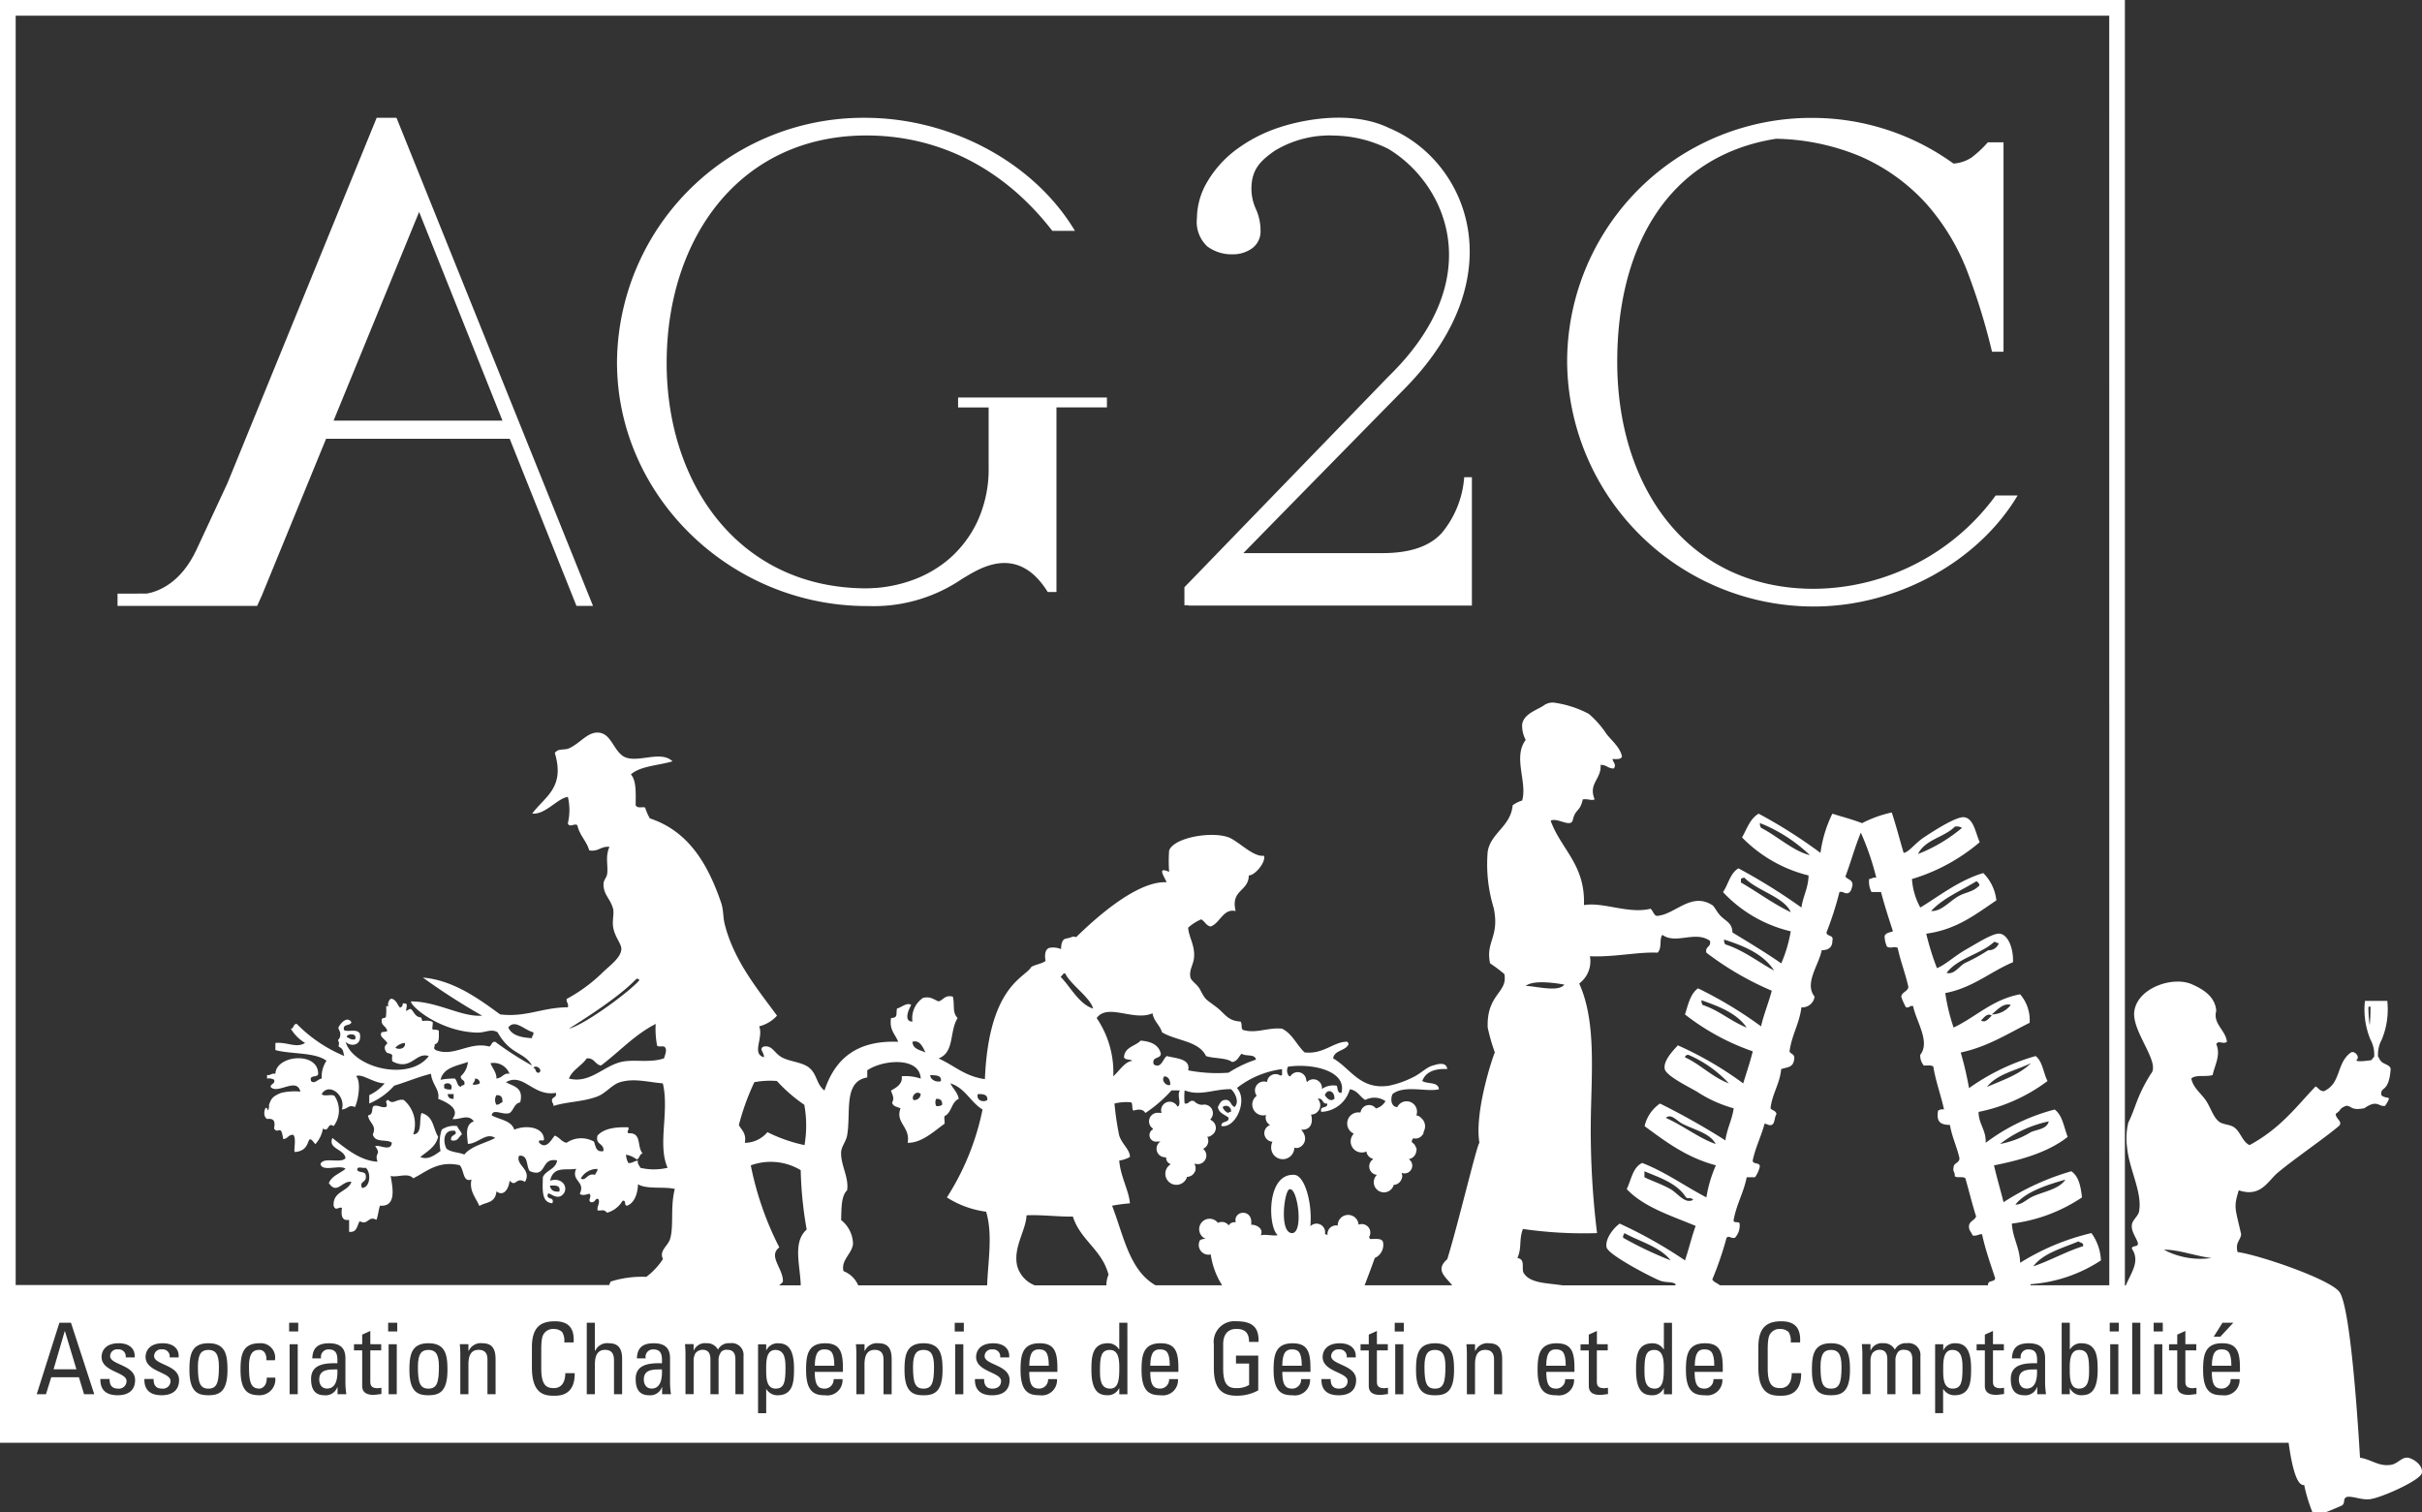
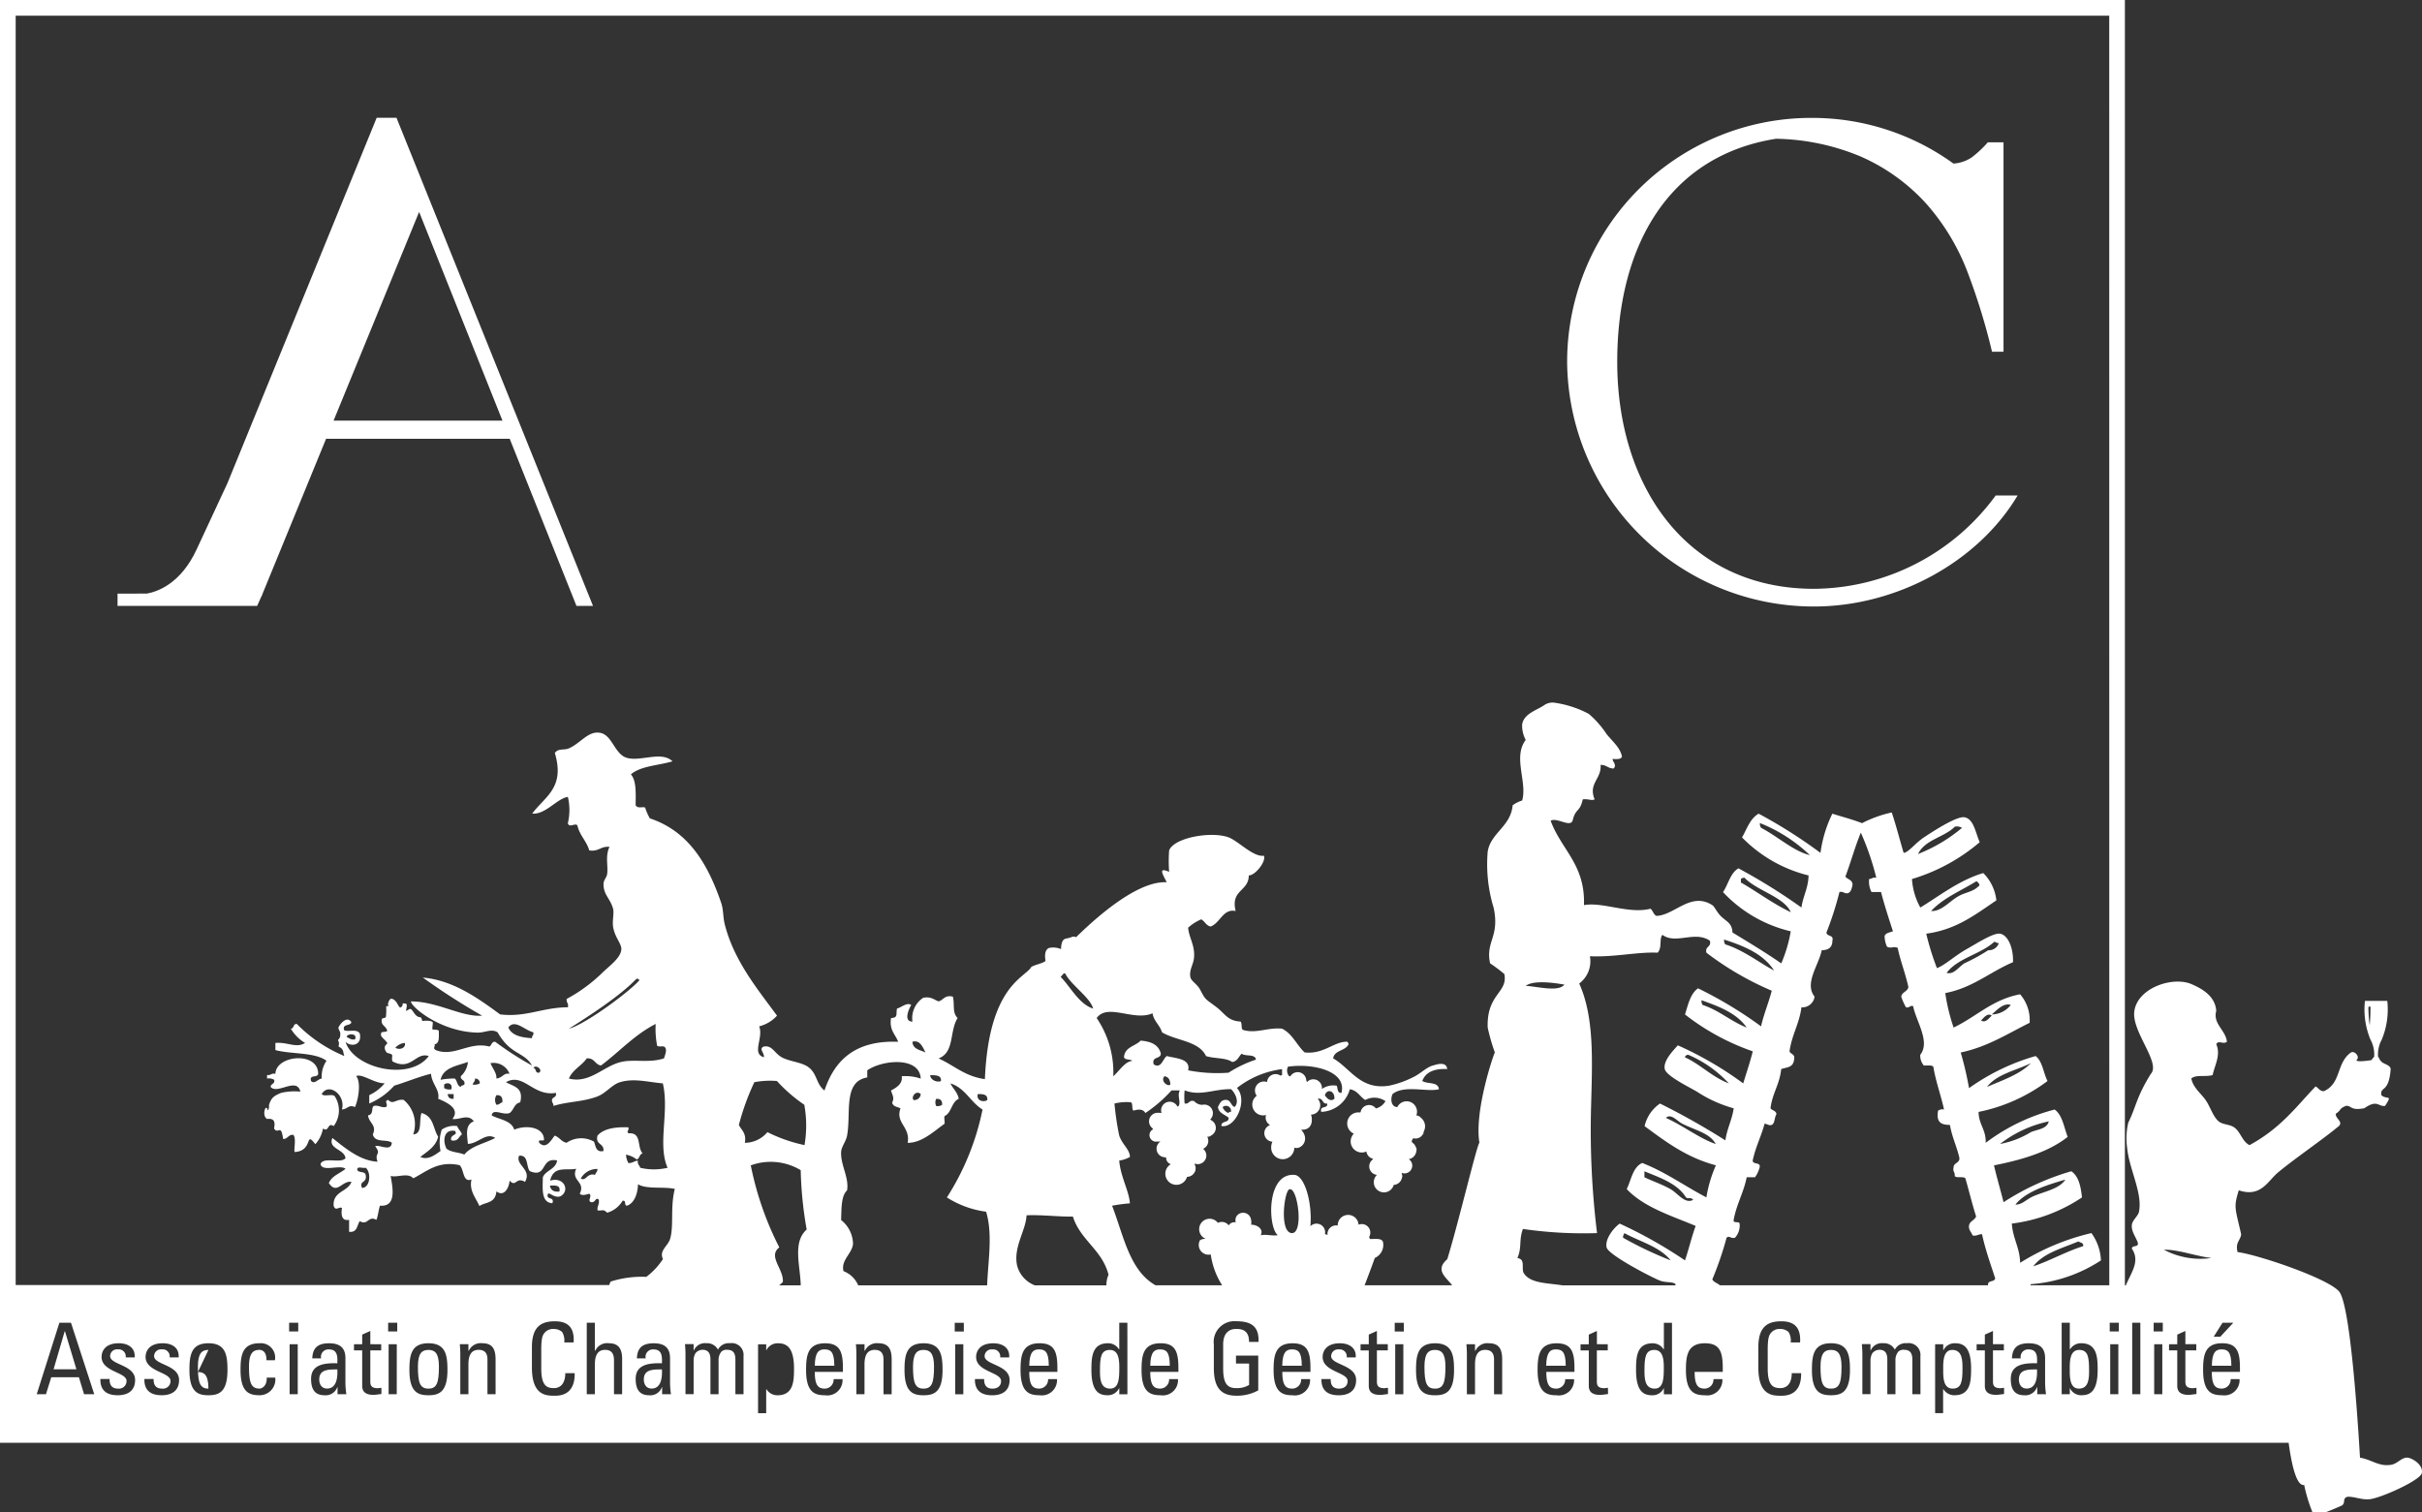
<svg xmlns="http://www.w3.org/2000/svg" id="Groupe_138" data-name="Groupe 138" width="258.206" height="161.259" viewBox="0 0 258.206 161.259">
  <rect x="0" y="0" width="258.206" height="161.259" fill="#333333" stroke="none" />
  <defs>
    <clipPath id="clip-path">
      <rect id="Rectangle_863" data-name="Rectangle 863" width="258.206" height="161.259" fill="none" />
    </clipPath>
  </defs>
  <g id="Groupe_138-2" data-name="Groupe 138" clip-path="url(#clip-path)">
    <path id="Tracé_1335" data-name="Tracé 1335" d="M197.3,171.334c-.548,0-1,.262-1.013,1.742h2.08c0-1.552-.432-1.742-1.067-1.742" transform="translate(-31.447 -27.449)" fill="#fff" />
    <path id="Tracé_1336" data-name="Tracé 1336" d="M7.99,169.019,6.8,173.085H9.236l-1.224-4.065Z" transform="translate(-1.089 -27.078)" fill="#fff" />
-     <path id="Tracé_1337" data-name="Tracé 1337" d="M216.158,171.334c-.548,0-1,.262-1.013,1.742h2.08c0-1.552-.432-1.742-1.067-1.742" transform="translate(-34.468 -27.449)" fill="#fff" />
    <path id="Tracé_1338" data-name="Tracé 1338" d="M281.8,171.333c-.547,0-1,.263-1.011,1.742h2.078c0-1.551-.432-1.742-1.067-1.742" transform="translate(-44.984 -27.449)" fill="#fff" />
    <path id="Tracé_1339" data-name="Tracé 1339" d="M104.45,171.334c-.55,0-1,.262-1.014,1.742h2.08c0-1.552-.433-1.742-1.067-1.742" transform="translate(-16.571 -27.449)" fill="#fff" />
    <path id="Tracé_1340" data-name="Tracé 1340" d="M163.793,171.334c-.549,0-1,.262-1.014,1.742h2.08c0-1.552-.433-1.742-1.067-1.742" transform="translate(-26.079 -27.449)" fill="#fff" />
    <path id="Tracé_1341" data-name="Tracé 1341" d="M131.677,171.334c-.55,0-1,.262-1.014,1.742h2.08c0-1.552-.433-1.742-1.067-1.742" transform="translate(-20.933 -27.449)" fill="#fff" />
    <path id="Tracé_1342" data-name="Tracé 1342" d="M147.037,171.334c-.549,0-1,.262-1.014,1.742h2.08c0-1.552-.433-1.742-1.067-1.742" transform="translate(-23.394 -27.449)" fill="#fff" />
    <path id="Tracé_1343" data-name="Tracé 1343" d="M256.288,174.939c0,.518.252.981.833.981.527,0,1.181-.327,1.1-2.047-.823.011-1.931-.064-1.931,1.067" transform="translate(-41.06 -27.856)" fill="#fff" />
    <path id="Tracé_1344" data-name="Tracé 1344" d="M232.23,171.4c-.668,0-1.121.316-1.121,1.774,0,1.73.223,2.354,1.121,2.354s1.118-.624,1.118-2.354c0-1.458-.453-1.774-1.118-1.774" transform="translate(-37.026 -27.459)" fill="#fff" />
    <path id="Tracé_1345" data-name="Tracé 1345" d="M263.749,171.4c-.959,0-1,1.141-1,1.848,0,.814-.094,2.28.971,2.28,1.088,0,1.088-1.162,1.088-1.963,0-1.424-.124-2.164-1.056-2.164" transform="translate(-42.094 -27.459)" fill="#fff" />
    <path id="Tracé_1346" data-name="Tracé 1346" d="M117.024,171.4c-.665,0-1.12.316-1.12,1.774,0,1.73.223,2.354,1.12,2.354s1.119-.624,1.119-2.354c0-1.458-.453-1.774-1.119-1.774" transform="translate(-18.569 -27.459)" fill="#fff" />
-     <path id="Tracé_1347" data-name="Tracé 1347" d="M26.245,171.4c-.667,0-1.121.316-1.121,1.774,0,1.73.223,2.354,1.121,2.354s1.119-.624,1.119-2.354c0-1.458-.453-1.774-1.119-1.774" transform="translate(-4.025 -27.459)" fill="#fff" />
+     <path id="Tracé_1347" data-name="Tracé 1347" d="M26.245,171.4c-.667,0-1.121.316-1.121,1.774,0,1.73.223,2.354,1.121,2.354c0-1.458-.453-1.774-1.119-1.774" transform="translate(-4.025 -27.459)" fill="#fff" />
    <path id="Tracé_1348" data-name="Tracé 1348" d="M209.816,171.4c-.93,0-1.056.74-1.056,2.166,0,.8,0,1.962,1.088,1.962.973,0,.973-1.2.973-2.278,0-.707-.045-1.849-1-1.849" transform="translate(-33.445 -27.459)" fill="#fff" />
    <path id="Tracé_1349" data-name="Tracé 1349" d="M181.949,171.4c-.667,0-1.12.316-1.12,1.774,0,1.73.224,2.354,1.12,2.354s1.118-.624,1.118-2.354c0-1.458-.453-1.774-1.118-1.774" transform="translate(-28.97 -27.459)" fill="#fff" />
    <path id="Tracé_1350" data-name="Tracé 1350" d="M54.174,171.4c-.665,0-1.12.316-1.12,1.774,0,1.73.224,2.354,1.12,2.354s1.119-.624,1.119-2.354c0-1.458-.452-1.774-1.119-1.774" transform="translate(-8.5 -27.459)" fill="#fff" />
    <path id="Tracé_1351" data-name="Tracé 1351" d="M40.523,174.939c0,.518.254.981.834.981.528,0,1.182-.327,1.1-2.047-.825.011-1.932-.064-1.932,1.067" transform="translate(-6.492 -27.856)" fill="#fff" />
-     <path id="Tracé_1352" data-name="Tracé 1352" d="M98.236,171.4c-1.067,0-.972,1.478-.972,2.29,0,.709.043,1.837,1,1.837.93,0,1.057-.728,1.057-2.152,0-.8,0-1.975-1.088-1.975" transform="translate(-15.582 -27.459)" fill="#fff" />
    <path id="Tracé_1353" data-name="Tracé 1353" d="M140.693,171.4c-.93,0-1.056.74-1.056,2.166,0,.8,0,1.962,1.088,1.962.972,0,.972-1.2.972-2.278,0-.707-.042-1.849-1-1.849" transform="translate(-22.371 -27.459)" fill="#fff" />
    <path id="Tracé_1354" data-name="Tracé 1354" d="M81.727,174.939c0,.518.254.981.834.981.528,0,1.182-.327,1.1-2.047-.825.011-1.932-.064-1.932,1.067" transform="translate(-13.093 -27.856)" fill="#fff" />
    <path id="Tracé_1355" data-name="Tracé 1355" d="M247.654,171.4c-1.065,0-.972,1.478-.972,2.29,0,.709.044,1.837,1,1.837.931,0,1.057-.728,1.057-2.152,0-.8,0-1.975-1.088-1.975" transform="translate(-39.52 -27.459)" fill="#fff" />
    <path id="Tracé_1356" data-name="Tracé 1356" d="M256.667,155.432c-.658-.049-1.041.651-1.774.762-1.308.2-1.988-.537-3.295-.762-.059-.868-.864-15.548-2.152-17.612-.862-1.383-8.766-4.053-10.9-4.311-.266-1.025.291-1.219.383-1.888-.638-2.833-.828-2.853-.256-4.7,2.364.794,3.081-.985,4.181-1.9,1.764-1.472,4.974-3.663,6.537-4.991.363-.49-.4-.721-.38-1.267.654-.443.3-.512,1.067-.839.637-.086.44.547,1.986.243,1.394-.962,1.473-.147,2.2-.243.855-1.282.191-.622-.386-1.142-.155-1,.767-.166.98-2.689.1-.6-.963-.615-1.057-1.029-.027.185-.1-.194-.281-.384a3.372,3.372,0,0,1,.4-1.84,8.375,8.375,0,0,0,.585-4.118h-2.382a8.375,8.375,0,0,0,.584,4.118,3.382,3.382,0,0,1,.4,1.848,1.478,1.478,0,0,0-.283.35c-.65.11-1.873.232-1.546-.07.3-.283-.249-.98-.66-.734-1.57,1.131-1,3.284-2.872,4.119-.461,0-.569-.36-.884-.506-1.952,2.017-3.662,4.428-7.042,6.256-.781-.373-.946-1.417-1.648-1.9-.47-.325-1.231-.279-1.646-.633-.614-.528-.9-1.584-1.393-2.28-.556-.778-1.317-1.307-1.521-2.285.435-.448,1.622-.148,2.279-.377.191-1,.9-2.119.38-3.295.26-.462.742.075,1.141-.254-.152-1.268-1.517-1.9-1.141-3.293-.113-1.622-1.591-2.391-2.623-2.844-1.995-.871-5.779.38-6.113,2.9-.286,2.169,2.854,5.487,1.765,6.661-1.554,2.49-1.559,3.494-2.406,5.2a7.281,7.281,0,0,0-.126,2.66c.207,2.283,1.669,4.836,1.266,6.843-.092.459-.707.9-.76,1.4-.076.686.415,1.269.635,1.9.12.544-.626.225-.635.637.908,1.343-.062,2.525-.642,3.918h-.1V0H0V153.843H243.987c.36,2.631.884,4.626,1.659,4.5a16.689,16.689,0,0,0,.884,2.913h1.395c.658-.244,1.223-.5,1.774-.739.378-.349.008-.681.506-.907.678-.086,1.5.336,2.407.252,1.166-.107,5.416-2.007,5.575-2.786.178-.9-1.036-1.607-1.522-1.647m-4.035-46.1a13.879,13.879,0,0,1-.137-1.972l.218-.034a18.584,18.584,0,0,1-.081,2.005M8.961,148.666l-.55-1.815H5.466L4.9,148.666H3.914l2.418-7.623H7.567l2.482,7.623Zm3.578.107c-1.151,0-1.869-.506-1.837-1.732h.981c0,.307.013,1.024.888,1.024a.807.807,0,0,0,.919-.815c0-.949-2.661-.969-2.661-2.564,0-.558.338-1.457,1.838-1.457.949,0,1.764.453,1.689,1.509H13.4a.749.749,0,0,0-.834-.853.728.728,0,0,0-.825.716c0,.942,2.661.92,2.661,2.544,0,1.174-.8,1.628-1.859,1.628m4.687,0c-1.151,0-1.869-.506-1.837-1.732h.981c0,.307.012,1.024.888,1.024a.806.806,0,0,0,.918-.815c0-.949-2.66-.969-2.66-2.564,0-.558.337-1.457,1.837-1.457.951,0,1.764.453,1.689,1.509h-.96a.747.747,0,0,0-.832-.853.729.729,0,0,0-.826.716c0,.942,2.662.92,2.662,2.544,0,1.174-.8,1.628-1.86,1.628m4.994,0c-1.13,0-2.029-.338-2.029-2.692,0-1.563.18-2.851,2.029-2.851s2.026,1.288,2.026,2.851c0,2.355-.9,2.692-2.026,2.692m5.447,0c-1.13,0-2.028-.339-2.028-2.693,0-1.563.18-2.85,2.028-2.85a1.525,1.525,0,0,1,1.635,1.816h-.9c.022-.875-.412-1.109-.739-1.109-.666,0-1.121.316-1.121,1.774,0,1.73.224,2.354,1.121,2.354.2,0,.8-.21.769-1.17h.909a1.678,1.678,0,0,1-1.678,1.879m4.074-.107h-.866v-5.334h.866Zm.053-6.693h-.971v-.93h.971Zm4.191,6.693V147.9h-.022a1.306,1.306,0,0,1-1.342.877c-1.13,0-1.456-.727-1.456-1.753,0-1.614,1.585-1.689,2.8-1.658.022-.707.032-1.477-.9-1.477a.788.788,0,0,0-.833.951h-.939c.041-1.194.674-1.606,1.8-1.606,1.373,0,1.732.707,1.732,1.606V147.4a8.486,8.486,0,0,0,.1,1.267Zm4.676-.021c-.285.021-.569.086-.855.086-.823,0-1.193-.338-1.193-.951v-3.791h-.876v-.656h.876V142.31l.866-.391v1.413H40.64v.656H39.479v3.262c0,.34,0,.773.792.773.064,0,.2-.022.391-.043Zm1.636.021h-.866v-5.334H42.3Zm.053-6.693h-.971v-.93h.971Zm3.326,6.8c-1.13,0-2.028-.338-2.028-2.692,0-1.563.18-2.851,2.028-2.851s2.027,1.288,2.027,2.851c0,2.355-.9,2.692-2.027,2.692m7.158-.106h-.866v-3.7c0-.569-.2-1.035-.941-1.035-.951,0-1.088.847-1.088,1.575v3.157h-.866v-4.222c0-.371-.02-.74-.054-1.111h.92v.689h.043a1.4,1.4,0,0,1,1.426-.794c1.14,0,1.425.689,1.425,1.743Zm6.281.159c-.951,0-2.408-.064-2.408-3.018v-2.156c0-2.155.95-2.765,2.448-2.765s2.093.78,2,2.257h-1a1.779,1.779,0,0,0-.222-1.108,1.275,1.275,0,0,0-.856-.328,1.189,1.189,0,0,0-1.151.591c-.032.085-.223.275-.223,1.584v2.037c0,1.87.612,2.093,1.363,2.093.295,0,1.193-.107,1.2-1.595h1c.044,2.407-1.657,2.407-2.152,2.407m7.21-.159h-.866v-3.61c0-.655-.212-1.121-.951-1.121-.866,0-1.088.7-1.088,1.595v3.137h-.864v-7.623h.864v2.978h.043a1.4,1.4,0,0,1,1.448-.794c.906,0,1.414.453,1.414,1.659Zm4.264,0V147.9h-.022a1.305,1.305,0,0,1-1.341.877c-1.13,0-1.457-.727-1.457-1.753,0-1.614,1.585-1.689,2.8-1.658.022-.707.032-1.477-.9-1.477a.787.787,0,0,0-.832.951H67.9c.042-1.194.674-1.606,1.8-1.606,1.373,0,1.733.707,1.733,1.606V147.4a8.377,8.377,0,0,0,.1,1.267Zm8.678,0H78.4v-3.7c0-.537-.146-1.035-.845-1.035a.783.783,0,0,0-.654.2,1.4,1.4,0,0,0-.295.941v3.589h-.867v-3.7c0-.537-.149-1.035-.844-1.035a1,1,0,0,0-.75.362,1.556,1.556,0,0,0-.2.78v3.589h-.866v-4.222c0-.371-.021-.74-.051-1.111h.917V144h.022a1.287,1.287,0,0,1,1.329-.773,1.3,1.3,0,0,1,1.246.689,1.28,1.28,0,0,1,1.268-.689,1.263,1.263,0,0,1,1.456,1.385Zm-.495-28.712a25.7,25.7,0,0,1,1.65-4.561,8.965,8.965,0,0,1,2.407-.127,16.47,16.47,0,0,0,2.917,2.534,12.3,12.3,0,0,1,.023,4.3,16.323,16.323,0,0,1-3.954-1.381,3.18,3.18,0,0,1-2.406,1.139c.183-1.026-.35-1.34-.637-1.9m4.115,28.818a1.358,1.358,0,0,1-1.173-.644h-.03v2.555h-.868v-7.348h.868v.633h.02a1.323,1.323,0,0,1,1.226-.74c.854,0,1.72.34,1.72,2.683,0,1.33-.041,2.861-1.763,2.861m.166-11.721a2.243,2.243,0,0,0,.409-.373c.095-1.371-1.632-2.725-.38-3.674a33.579,33.579,0,0,1-3.041-8.746,6.2,6.2,0,0,1,5.323.511A40.911,40.911,0,0,0,86,131.106c-1.522,1.351-.691,3.792-.634,5.946Zm6.812,9.228h-3c0,1.49.4,1.785,1.077,1.785a.958.958,0,0,0,.93-1.013h.949a1.623,1.623,0,0,1-1.858,1.721c-1.13,0-2.027-.338-2.027-2.693,0-1.561.178-2.85,2.027-2.85,1.522,0,1.9.833,1.9,2.6Zm.06-10.743c-.3-1.181.938-1.885,1.014-2.914a3.311,3.311,0,0,0-1.269-2.535c.049-1.218-.01-2.545.636-3.166.226-1.381-.683-2.654-.636-4.057.022-.605.513-1.128.636-1.773.448-2.408-.455-5.772,2.153-6.209v-.758c1.651-1.14,5.59-1.48,5.7.883a5.006,5.006,0,0,0-2.029-.252c.127.769-.5,1.182-1.14,1.52.12.435.4.788.125,1.269.061.45.552.463.889.635-.58,1.565,1.07,1.957.762,3.674,1.507.02,2.807-1.239,3.925-2.028.076-.264-.157-.83.128-.888.644-.41.648-1.464,1.394-1.773-.132-.715-.618-1.072-.887-1.646,1.576.491,2.138,2,3.422,2.786a27.494,27.494,0,0,1-3.8,9.374,10.319,10.319,0,0,0,4.182,1.522c.727,2.421.2,5.265.109,7.85H91.493a2.8,2.8,0,0,0-1.569-1.514m7.348-24.455c.771-.245,1.1.549,1.394,1.141-.566-.278-1.35-.341-1.394-1.141m.888,5.577a.689.689,0,0,1-.761.634c-.31-.322.275-1.105.761-.634m1.012-2.028c.557.034,1.209-.024,1.142.635-.343.184-1.142-.077-1.142-.635m1.268,3.169a.838.838,0,0,1-.637.126.9.9,0,0,1,0-.76c.454-.029.663.181.637.634m3.8-1.14c.56-.013,1.077.02,1.014.634-.406.278-1.2.066-1.014-.634m-9.183,32.007h-.867v-3.7c0-.569-.2-1.035-.939-1.035-.951,0-1.088.847-1.088,1.575v3.157H91.3v-4.222c0-.371-.02-.74-.053-1.111h.919v.689h.042a1.4,1.4,0,0,1,1.426-.794c1.14,0,1.426.689,1.426,1.743Zm3.4.106c-1.13,0-2.028-.338-2.028-2.692,0-1.563.18-2.851,2.028-2.851s2.026,1.288,2.026,2.851c0,2.355-.9,2.692-2.026,2.692m4.242-.106h-.866v-5.334h.866Zm.054-6.693h-.971v-.93h.971Zm3.019,6.8c-1.151,0-1.869-.506-1.837-1.732h.981c0,.307.013,1.024.887,1.024.517,0,.92-.263.92-.815,0-.949-2.661-.969-2.661-2.564,0-.558.338-1.457,1.837-1.457.951,0,1.765.453,1.69,1.509h-.962a.747.747,0,0,0-.832-.853.729.729,0,0,0-.826.716c0,.942,2.662.92,2.662,2.544,0,1.174-.8,1.628-1.859,1.628m3.665-19.189c1.586-.081,3.649.181,4.941.127.8,2.54,3.126,3.545,3.8,6.21a2.806,2.806,0,0,0-.228,1.131h-7.626a3.1,3.1,0,0,1-1.9-2.147c-.4-1.948.953-3.726,1.014-5.321m3.635-25.423c.186-.147.312-.49.5-.343.609,1.211,2.666,2.547,2.962,3.72-1.514-.471-2.461-2.393-3.462-3.378m11.316,8.442c-.425.286-.586,1.393-1.392.888-.255-.889.737-.531.758-1.141-.222-.957-1.056-1.308-2.154-1.393-.569.61-1.7.661-1.773,1.774.1.321.67.178.889.378-.8.087-1.368,1.058-2.031,1.648a10.282,10.282,0,0,0-1.772-6.205c1.168-1.627,3.969.379,5.954-.509.144.867.782,1.245,1.014,2.029,1.5.909,3.917.9,4.689,2.531.855.288,2.126.155,2.786.634.568-.064.689-.576,1.016-.887.393.324,1.444-.008,1.52.635a12.482,12.482,0,0,0-2.917,1.392,16.339,16.339,0,0,1-4.307-.251c.27-1.245-1.218-1.25-2.281-1.523m.382,3.043c-.3.261-1.081-.4-.633-.888.452.056.61.406.633.888M112.729,146.28h-3c0,1.49.4,1.785,1.076,1.785a.957.957,0,0,0,.93-1.013h.949a1.621,1.621,0,0,1-1.858,1.721c-1.13,0-2.027-.338-2.027-2.693,0-1.561.179-2.85,2.027-2.85,1.522,0,1.9.833,1.9,2.6Zm7.462,2.388h-.865v-.635H119.3a1.316,1.316,0,0,1-1.224.74c-.856,0-1.722-.338-1.722-2.683,0-1.328.043-2.86,1.764-2.86a1.351,1.351,0,0,1,1.172.642h.033v-2.829h.865Zm5.438-2.388h-3c0,1.49.4,1.785,1.077,1.785a.959.959,0,0,0,.93-1.013h.947a1.621,1.621,0,0,1-1.856,1.721c-1.13,0-2.028-.338-2.028-2.693,0-1.561.179-2.85,2.028-2.85,1.52,0,1.9.833,1.9,2.6Zm6.174,1.732a2.437,2.437,0,0,0,1.363-.337v-2.282h-1.4v-.847h2.374v3.707a4.681,4.681,0,0,1-2.334.57c-1.615,0-2.4-.833-2.4-2.945v-2.5a2.213,2.213,0,0,1,2.4-2.493c1.648,0,2.428.6,2.364,2.2h-1.012c0-.9-.37-1.384-1.352-1.384-.307,0-1.406.053-1.406,1.648v2.576c0,1.668.486,2.091,1.406,2.091m7.9-1.732h-3c0,1.49.4,1.785,1.077,1.785a.959.959,0,0,0,.93-1.013h.949a1.623,1.623,0,0,1-1.858,1.721c-1.13,0-2.028-.338-2.028-2.693,0-1.561.181-2.85,2.028-2.85,1.521,0,1.9.833,1.9,2.6Zm-2.191-19.473c.821-.139,1.483,4.618.239,4.677-1.45-.005-.806-4.816-.239-4.677m5.2,21.966c-1.151,0-1.869-.506-1.837-1.732h.983c0,.307.01,1.024.887,1.024.517,0,.919-.263.919-.815,0-.949-2.663-.969-2.663-2.564,0-.558.339-1.457,1.838-1.457.951,0,1.765.453,1.69,1.509h-.962a.748.748,0,0,0-.834-.853.727.727,0,0,0-.823.716c0,.942,2.661.92,2.661,2.544,0,1.174-.8,1.628-1.859,1.628m5.257-.127c-.286.021-.569.086-.856.086-.823,0-1.193-.338-1.193-.951v-3.791h-.876v-.656h.876V142.31l.867-.391v1.413h1.161v.656h-1.161v3.262c0,.34,0,.773.789.773.066,0,.2-.022.391-.043Zm1.636.021h-.866v-5.334h.866Zm.053-6.693h-.971v-.93h.971Zm3.326,6.8c-1.131,0-2.026-.338-2.026-2.692,0-1.563.177-2.851,2.026-2.851s2.027,1.288,2.027,2.851c0,2.355-.9,2.692-2.027,2.692m7.158-.106h-.867v-3.7c0-.569-.2-1.035-.938-1.035-.952,0-1.09.847-1.09,1.575v3.157h-.866v-4.222c0-.371-.019-.74-.052-1.111h.918v.689h.045a1.4,1.4,0,0,1,1.426-.794c1.14,0,1.424.689,1.424,1.743Zm7.707-2.387h-3c0,1.49.4,1.785,1.077,1.785a.958.958,0,0,0,.93-1.013h.949a1.623,1.623,0,0,1-1.858,1.721c-1.13,0-2.029-.338-2.029-2.693,0-1.561.181-2.85,2.029-2.85,1.522,0,1.9.833,1.9,2.6Zm3.578,2.366c-.286.021-.57.086-.857.086-.823,0-1.192-.338-1.192-.951v-3.791H168.5v-.656h.877V142.31l.867-.391v1.413H171.4v.656h-1.161v3.262c0,.34,0,.773.79.773.065,0,.2-.022.391-.043Zm6.819.022h-.865v-.635h-.022a1.319,1.319,0,0,1-1.225.74c-.855,0-1.72-.338-1.72-2.683,0-1.328.04-2.86,1.76-2.86a1.353,1.353,0,0,1,1.174.642h.033v-2.829h.865Zm-5.58-18.2c-.741.549-1.579,1.694-1.392,2.534.179.808,4.812,3.207,5.7,3.548.626.239,1.39.088,1.65.379,0,.043-.01.081-.013.12H166.564c-1.59-.259-3.52-.18-4.165-1.388-.182-.59.212-1.395-.633-1.523.5-1.093.144-1.942.594-3.1a44.89,44.89,0,0,0,7.9.442,90.014,90.014,0,0,1-.635-13.558c.123-4.772.364-9.449-1.267-13.053a2.967,2.967,0,0,0,1.141-2.911c2.592.118,5.069-.477,7.221-.381.5-.527.143-1.47.507-1.9,1.436,1.057,3.473-.482,5.066.632.166.715-.542.556-.378,1.269a32.264,32.264,0,0,0,6.969,4.056c-.335,1.311-.838,2.452-1.14,3.8a43.826,43.826,0,0,0-6.717-4.054c-.822.57-1.055,1.727-1.392,2.787a24.971,24.971,0,0,0,7.223,3.93c-.288,1.188-.674,2.282-1.016,3.42a37.128,37.128,0,0,0-6.968-4.058c-.6.658-1.579,1.689-1.393,2.536.155.716,2.487,1.857,3.42,2.4a13.893,13.893,0,0,0,3.927,1.778c-.182,1.252-.713,2.157-.887,3.42a76.162,76.162,0,0,0-6.969-3.927,3.98,3.98,0,0,0-1.644,2.409c2.258,1.665,4.493,3.357,7.6,4.176a14.091,14.091,0,0,0-1.013,3.421c-2.3-1.2-4.322-2.686-6.842-3.672-1.01.469-1.163,1.791-1.648,2.787,1.824,1.935,4.7,2.818,7.347,3.927-.43,1.172-.729,2.478-1.138,3.675a48.437,48.437,0,0,0-6.971-3.926m5.449,3.926a40.478,40.478,0,0,1-5.069-2.409c-.05-.26.089-.335.127-.5,1.691.927,3.787,1.45,4.942,2.913m-15.459-29.268c.81-.657,3.061-.327,4.121-.143-.62.851-3.116.145-4.121.143m28.127,6.972c.239-1.751,1.043-2.935,1.269-4.69a1.321,1.321,0,0,0,1.4-1.142c-1.13-1.418.463-3.378.758-4.941.533-.027,1.135-.153,1.141-1.014.176-.682-.6-.416-.632-.885A34.432,34.432,0,0,0,196.1,95.12c.438-.1.485.187.888.123.353-.11.419-.506.506-.885.014-.558-.53-.569-.759-.888.577-1.537,1.027-3.195,1.646-4.686a28.523,28.523,0,0,1,1.649,4.813c-.39-.09-.462.13-.761.128a2.394,2.394,0,0,0,.252,1.394h1.014c.374,1.444.824,2.807,1.269,4.181-.329.134-.769.16-.889.506a2.844,2.844,0,0,0,.256,1.14c.462.235.7-.086,1.138.128.308,1.464.827,2.718,1.143,4.181-.1.494-.678.506-.763,1.011a5.861,5.861,0,0,0,.506,1.142c.391.09.373-.22.761-.126.3,1.583,1.866,3.8.761,5.192a1.6,1.6,0,0,0,.38,1.141c.365.013.829-.071,1.012.126.272,1.63.8,3.006,1.142,4.563a.826.826,0,0,0-.636.128c-.236,1.354.444,1.5,1.267,1.52.217,1.306.738,2.3,1.014,3.549-.005.544-.631.464-.631,1.012-.1.439.187.487.124.886.207.261.938-.007,1.14.254.391,1.341.721,2.741,1.143,4.055-.163.428-.7.48-.761,1.012-.031.495.271.658.378,1.014.478.1.607-.155,1.014-.125.362,1.667.9,3.152,1.4,4.689-.042.425-.723.2-.761.632a1.024,1.024,0,0,0-.008.12H183.353c-.248-.23-.642-.313-.807-.625a35.615,35.615,0,0,0,1.52-4.438c.274-.285.433.107.889,0a1.9,1.9,0,0,0,.5-1.518c-.052-.285-.693.019-.633-.383.3-1.68,1.064-2.9,1.393-4.56h.888a3.092,3.092,0,0,0,.507-1.14c.015-.478-.738-.19-.758-.632.3-1.436.9-2.566,1.267-3.929.295-.005.372.218.758.128.37-.181.275-.825.509-1.141-.034-.39-.458-.389-.635-.632.187-1.588.981-2.569,1.141-4.182.668-.233,1.312-.127,1.392-1.141.054-.478-.4-.448-.51-.757m-6.966-11.914c2.176.7,4.195,1.551,5.323,3.3-1.426-.733-3.233-2.17-5.2-2.786a.715.715,0,0,1-.126-.509m2.406,9.376c-1.7-.668-2.907-1.821-4.69-2.407a.741.741,0,0,1-.127-.506c1.9.674,3.766,1.389,4.817,2.912m-1.9,5.957c-1.806-.691-2.985-2-4.689-2.789a.346.346,0,0,1,.38-.254,12.633,12.633,0,0,1,4.309,3.043m-1.4,6.461c-1.654-.548-3.509-1.978-5.321-2.788.584-.508,1.184.341,1.774.634,1.429.71,2.922,1,3.547,2.154m-2.407,5.954c-.862.488-1.638-.7-2.408-1.14-.917-.521-1.911-.844-2.786-1.267v-.636c1.7.7,3.512,1.3,4.433,2.788.223.186.5-.076.76.254m3.16,18.345h-3c0,1.49.4,1.785,1.076,1.785a.96.96,0,0,0,.932-1.013h.949a1.623,1.623,0,0,1-1.859,1.721c-1.13,0-2.027-.338-2.027-2.693,0-1.561.181-2.85,2.027-2.85,1.522,0,1.9.833,1.9,2.6Zm6.2,2.545c-.951,0-2.409-.064-2.409-3.018v-2.156c0-2.155.951-2.765,2.45-2.765s2.092.78,2,2.257h-1a1.768,1.768,0,0,0-.221-1.108,1.273,1.273,0,0,0-.856-.328,1.192,1.192,0,0,0-1.151.591c-.031.085-.222.275-.222,1.584v2.037c0,1.87.611,2.093,1.362,2.093.3,0,1.193-.107,1.2-1.595h1c.042,2.407-1.659,2.407-2.152,2.407m5.331-.053c-1.131,0-2.028-.338-2.028-2.692,0-1.563.179-2.851,2.028-2.851s2.027,1.288,2.027,2.851c0,2.355-.9,2.692-2.027,2.692m9.543-.106h-.866v-3.7c0-.537-.149-1.035-.847-1.035a.784.784,0,0,0-.654.2,1.406,1.406,0,0,0-.3.941v3.589h-.866v-3.7c0-.537-.147-1.035-.844-1.035a1,1,0,0,0-.751.362,1.561,1.561,0,0,0-.2.78v3.589h-.866v-4.222c0-.371-.023-.74-.052-1.111h.918V144h.023a1.286,1.286,0,0,1,1.329-.773,1.3,1.3,0,0,1,1.245.689,1.28,1.28,0,0,1,1.267-.689,1.264,1.264,0,0,1,1.458,1.385Zm3.619.106a1.357,1.357,0,0,1-1.173-.644h-.032v2.555H206.3v-7.348h.866v.633h.024a1.319,1.319,0,0,1,1.223-.74c.857,0,1.723.34,1.723,2.683,0,1.33-.043,2.861-1.764,2.861m5.278-.127c-.286.021-.57.086-.856.086-.823,0-1.192-.338-1.192-.951v-3.791h-.877v-.656h.877V142.31l.866-.391v1.413h1.162v.656h-1.162v3.262c0,.34,0,.773.79.773.065,0,.2-.022.391-.043Zm3.537.021V147.9h-.023a1.306,1.306,0,0,1-1.341.877c-1.129,0-1.456-.727-1.456-1.753,0-1.614,1.583-1.689,2.8-1.658.023-.707.032-1.477-.9-1.477a.789.789,0,0,0-.836.951h-.939c.043-1.194.675-1.606,1.8-1.606,1.376,0,1.733.707,1.733,1.606V147.4a8.955,8.955,0,0,0,.1,1.267Zm4.717.106a1.322,1.322,0,0,1-1.224-.739h-.022v.632h-.866v-7.622h.866v2.828h.032a1.357,1.357,0,0,1,1.174-.643c1.719,0,1.764,1.531,1.764,2.861,0,2.345-.866,2.682-1.723,2.682m2.964-11.721H216.45c.019-.041.032-.084.051-.12a15.659,15.659,0,0,0,7.477-2.535,5.352,5.352,0,0,0-1.014-2.913,25.074,25.074,0,0,0-7.6,3.169c-.041-1.649-.785-2.593-.884-4.182a17.227,17.227,0,0,0,7.478-2.791c-.131-1.182-.354-2.266-1.141-2.788a26.935,26.935,0,0,0-7.221,3.3c-.327-1.319-.711-2.584-1.017-3.929,3.029-.6,5.829-1.434,7.855-3.039-.406-1.03-.553-2.316-1.392-2.913a20.834,20.834,0,0,0-7.349,3.548c.049-1.4-.746-1.957-.76-3.295a18.221,18.221,0,0,0,7.351-3.294c-.448-.863-.528-2.094-1.268-2.664a23.058,23.058,0,0,0-7.1,3.423,35.052,35.052,0,0,0-.887-3.8c2.89-.616,5-2.008,7.347-3.166a4.206,4.206,0,0,0-1.015-3.042c-2.984.56-4.684,2.413-7.091,3.546a20.61,20.61,0,0,1-.888-3.675c2.94-.563,4.757-2.252,7.221-3.293.058-1.5-.531-2.911-1.392-3.04-.714-.11-2.544,1.084-3.55,1.646-1.3.731-2.314,1.716-3.168,2.026a28.835,28.835,0,0,1-1.14-3.672c3.243-.433,5.274-2.076,7.478-3.551a4.864,4.864,0,0,0-1.395-2.913c-2.613.767-4.865,2.571-6.715,3.674a7.224,7.224,0,0,1-.888-3.038,19.888,19.888,0,0,0,7.22-3.927c-.459-1.048-.647-2.518-1.646-2.66-.79-.118-3.093,1.345-4.306,2.151-.927.614-1.621,1.591-2.157,1.649-.426-1.434-.8-2.914-1.267-4.31a12.792,12.792,0,0,0-3.167,1.141c-1-.394-2.11-.675-3.165-1.011a13.574,13.574,0,0,0-1.267,4.18,52.974,52.974,0,0,0-6.59-4.18c-.917.516-1.249,1.622-1.772,2.531a14.865,14.865,0,0,0,7.094,4.055c-.034,1.361-.592,2.2-.761,3.42a62.588,62.588,0,0,0-6.713-4.178c-.884.506-1.079,1.706-1.648,2.534a14.4,14.4,0,0,0,7.221,4.181,14.9,14.9,0,0,1-1.012,3.42c-1.671-1.161-3.441-2.222-5.2-3.294-.044-1.035-.66-1.156-1.266-1.772-.45-.469-.643-.992-.884-1.145-2.292-1.465-4.019,1.083-5.958,1.145-.322-.144-.366-.563-.633-.762-2.314.59-5.093-.756-7.093-.384.155-4.334-2.437-5.923-3.549-9,.7-.4,2.2.847,2.372-.128.293-1.182.763-.8,1.049-2.147.614-.081.9.166,1.267,0-.705-1.717.745-2.153.635-3.675.62-.028.794.387,1.392.38.351-.364-.071-.673-.125-1.013.434.011.909.064,1.012-.254-.162-.939-1.037-1.644-1.645-2.407a10.143,10.143,0,0,0-1.9-2.155,11.225,11.225,0,0,0-3.752-1.2,1.611,1.611,0,0,0-.94.239c-.757.558-2.233.911-2.405,2.1a3.236,3.236,0,0,0,.38,1.644c-1.391,1.832.193,4.508-.38,6.462a3.331,3.331,0,0,0-1.013.507c-.2,2.267-2.338,2.932-2.66,4.943a15.9,15.9,0,0,0,.638,5.994c.66,3.123-.887,3.567-.383,5.915a17.475,17.475,0,0,1,1.519,1.14c.409,2-1.9,2.111-1.774,5.7a20.083,20.083,0,0,0,.763,2.661c-.167.3-2.2,6.275-1.647,9.631-.281.268-2.3,8.809-3.426,12.416-1.319,1.154-.2,1.856.525,2.781h-9.336c.37-.962.736-1.926,1.085-2.912a1.523,1.523,0,0,0,.886-1.643c-.086-.508-.816-.366-1.392-.38a.5.5,0,0,1-.094-.223.909.909,0,0,0-.8-1.366.908.908,0,0,0-.332.065,1.111,1.111,0,0,0-2.22.065c0,.008.005.015.005.028a.846.846,0,0,0-.182-.019.917.917,0,0,0-.917.918c0,.034.006.066.008.1a2.043,2.043,0,0,1-.275-.1.9.9,0,0,0,.018-.186.917.917,0,0,0-1.573-.642c.225-2.515-.618-5.48-1.749-5.48-2.972-.139-2.774,5.595-1.732,6.428-.38.127-1.487-.144-1.819.033.394-.769-.553-1.187-1.014-1.137.242-1.765-1.932-1.563-1.648-.256a.7.7,0,0,0-.744.323.91.91,0,0,0-.731-.371.931.931,0,0,0-.422.1,1.111,1.111,0,1,0-1.282,1.71,1.067,1.067,0,0,0-.621.134,1.038,1.038,0,0,0,1.141,1.523,8.234,8.234,0,0,0,1.214,3.287h-7.105c-2.788-1.582-3.406-5.335-4.627-8.482a17.353,17.353,0,0,1,1.9-.254c-.092-1.325-1.005-2.86-1.139-4.56a3.414,3.414,0,0,0,1.139-.381c.012-.788-.822-1.324-1.139-2.283a30.076,30.076,0,0,1-.507-3.419,5.359,5.359,0,0,1,1.773-.128c.212.169.043.717.255.888.548-.171,1.026-.178,1.266.253a14.792,14.792,0,0,0,2.786-2.41h.889c-.308.541.134,1.257-.128,1.649a.33.33,0,0,1-.129.074.915.915,0,0,0-1.739.4.966.966,0,0,0,.046.28,2.646,2.646,0,0,0-.358-.014c-.018,0-.038-.005-.055-.005a.917.917,0,0,0-.513,1.679.749.749,0,0,1-.009.1.689.689,0,0,0-.352.6.7.7,0,0,0,.7.7.612.612,0,0,0,.12-.013,2.02,2.02,0,0,0,.354-.006.915.915,0,0,0,.45,1.683c.053.008.1.018.153.028a.322.322,0,0,0,0,.039.7.7,0,0,0,.485.665c0,.006-.005.018-.013.024a1.18,1.18,0,1,0,1.755,1.332.923.923,0,0,0,.857-.6c.008,0,.017-.008.029-.008a.749.749,0,0,0,.018-.2.856.856,0,0,0,.013-.11.907.907,0,0,0-.107-.419.188.188,0,0,1,.018-.074.978.978,0,0,0,.318.059.92.92,0,0,0,.867-.635s.006,0,.013-.007c0-.018,0-.029,0-.043a.9.9,0,0,0,.034-.233.917.917,0,0,0-.35-.719.919.919,0,0,0,.558-.845c0-.013-.005-.027-.005-.039a1,1,0,0,0-.012-.14l0-.008a.623.623,0,0,0-.045-.139.657.657,0,0,0-.056-.118.592.592,0,0,0,.456-.152.91.91,0,0,0-.024-1.6c-.038-.03-.076-.061-.111-.092a.928.928,0,0,0,.287-.664.916.916,0,0,0-.919-.919.984.984,0,0,0-.226.029,1.2,1.2,0,0,1-.858-.4c-.573-.156-.493.35-1.01.254a6.793,6.793,0,0,1,0-1.4c1.668.66,3.155-.164,4.941-.125.411.34.946,1.363.379,1.9-.434-.158-.37-.812-1.011-.758-.464.042-.579.431-.763.758.094.668.731.793,1.14,1.14.061.607-.818.28-.761.89,1.535.261,2.846-2.771,1.65-4.057A9.81,9.81,0,0,1,136.679,114v.633a.363.363,0,0,1-.195.045.913.913,0,0,0-1.407.7.956.956,0,0,0-1.1,1.464,1.159,1.159,0,0,0,.689,2.093,1.264,1.264,0,0,0,.308-.045.9.9,0,0,0-.046.274.916.916,0,0,0,.476.8v0a.913.913,0,0,0,.249,1.775,1.447,1.447,0,0,0-.134.573.421.421,0,0,0,0,.059,1.234,1.234,0,0,0,1.232,1.234,1.211,1.211,0,0,0,.71-.228.9.9,0,0,0,.284-.28,1.222,1.222,0,0,0,.241-.726c.668.274,1.759-.789.722-1.914,1.334.084,1.208-1.235,1.056-1.607a1,1,0,0,0,.715-1.687c.627-.119.428.585,1.014.507.092.6-.848.166-.634.887a3.281,3.281,0,0,0,3.042-2.409c.815.113,1.067.794,1.647,1.142a2.064,2.064,0,0,1,2.155.126,1.628,1.628,0,0,1-1.02.776.915.915,0,0,0-1.634.407l-.081.025a1.184,1.184,0,0,0-.637,2.257,1.181,1.181,0,0,0,.852,2.008,1.144,1.144,0,0,0,.488-.107.92.92,0,0,0,.716.782.744.744,0,0,0-.04.07.919.919,0,0,0-.374.735.908.908,0,0,0,.808.905v.012a1.072,1.072,0,0,0-.322.771,1.081,1.081,0,0,0,2.124.288.948.948,0,0,0,.879-.769.408.408,0,0,0,.005-.317.906.906,0,0,0-.051-.2.883.883,0,0,0,.314.061.831.831,0,0,0,.829-.831.821.821,0,0,0-.373-.689.973.973,0,0,0,.806-.856c0-.005.005-.008.005-.011a.515.515,0,0,0-.058-.425.949.949,0,0,0-.395-.486.286.286,0,0,1,.072-.356.375.375,0,0,1,.054-.1.918.918,0,0,0,.239.037.892.892,0,0,0,.756-.419.361.361,0,0,0,.092-.149c0-.022,0-.041,0-.061a1.032,1.032,0,0,0,.029-.127,1.152,1.152,0,0,0-.283-1.439.765.765,0,0,0-.511-.274,1.107,1.107,0,0,0-2.026-.887c-.654-.011-.763-.845-.506-1.392,1.257-1,3.678-.184,4.94-.508-.057-.831-1.251-.526-1.773-.885.36-.947,1.28-1.337,2.657-1.268-.085-.9-1.26-.446-1.52-.38-.687.176-1.34.894-2.152,1.266a10.4,10.4,0,0,1-2.533.888c-3.091.476-4.1-1.862-5.956-2.915.142-.911,1.34-.772,1.645-1.52,0-.127-.1-.149-.125-.254-1.437-.04-2.515,1.367-4.56,1.141-.852-.794-1.3-1.992-2.408-2.534-1.535-.152-2.771.569-4.182.127-.209-.167-.042-.718-.252-.887-1.365-.07-1.651-.842-2.535-1.52-1.223-.938-1.137-.693-1.774-1.9-.281-.538-.923-.894-1.015-1.266-.188-.791.323-1.375.38-2.158.1-1.312-.541-2.09-.632-3.163a4.988,4.988,0,0,1,1.394-.889c.388.2.511.672,1.014.762,1.039-.4,1.317-1.938,2.658-1.649-.561-2.3,1.4-2.067,1.4-3.8.637.04,1.876-1.453,1.612-2.1-1.124.181-2.73-1.572-3.766-1.956-1.827-.675-5.814.016-6.336,1.394a15.3,15.3,0,0,0,0,2.283c-1.2-.517-.7.218-.263,1.1-.5.048-3.194-.438-9.656,5.865-.41-.138-.275-.019-.977.133-.541.049-.6.578-.632,1.14a2.148,2.148,0,0,0-1.268-.125c-.506.207-.461.915-.38,1.392-.413.307-1.071.364-1.521.637-.651,1.165-4.527,1.963-4.946,11.964-2.17-.317-3.221-1.432-4.935-2.21,1.727-.659,1.129-2.874,2.027-4.306-.6-.609-.29-1.367-.506-2.283-.887-.207-.989.364-1.521.506-.5-.174-.8-.553-1.648-.38a2.609,2.609,0,0,0-1.141,2.536c-1.022-.006-.333-1.451-.126-1.774-.45-.317-1.07.279-1.521.382-.134.612.154.968-.634,1.014-.207,1.3.468,1.726.758,2.531-4.532-.181-6.77,1.927-7.853,5.194-.905-.674-.771-1.854-1.773-2.533-.754-.507-1.96-.554-2.789-1.013-.8-.443-1-1.3-1.9-1.142-.6.229.081.669,0,1.142-1.344-.391-.018-2.048-.5-3.295a3.8,3.8,0,0,0,1.9-1.14c-2.034-2.78-4.593-5.84-5.575-9.756-.191-.765-.125-1.537-.38-2.28-1.441-4.206-3.516-7.646-7.6-9a5.535,5.535,0,0,1-.5-1.144c-.234-.148-.785.148-1.015-.252.008-1.276.092-2.623-.507-3.294,1.036-.906,2.939-.944,4.435-1.394-1.26-1.229-3.771.265-5.193-.506-1.071-.643-1.323-2.32-2.535-2.534-1.259-.22-2.036,1.081-3.295,1.649-.555.249-1.125-.039-1.522.5,1.119,3.737-1.082,4.651-2.408,6.465,1.41.132,2.669-1.632,3.8-1.776a6.027,6.027,0,0,1,0,2.787c.118.577.794-.066,1.015.254.24,1.072.972,1.645,1.265,2.66,1.009.16,1.219-.472,2.156-.379-.482,1.035-.12,2.015-.252,2.915-.054.349-.372.64-.383,1.013-.035,1.163.721,1.576,1.015,2.661.129.488-.091,1.24,0,1.9.153,1.112.9,1.82.884,2.406-.019.88-1.173,1.727-1.9,2.408a17.005,17.005,0,0,1-3.927,2.914c-.063.4.229.448.126.888-2.749.018-4.445,1.093-7.223.76-2.292-1.675-4.972-3.639-8.236-3.927A69.7,69.7,0,0,0,51.4,108.3c-2.209.172-4.726-1.516-7.6-1.522.061.63,3.2,3.238,7.073,3.327.862.023,1.5-.452,2.178-.03,1.386,2.452,2.787,2.029,3.672,3.546a34.5,34.5,0,0,1-3.928-2.535c-.412-.033-.367.4-.632.506-2.119-.569-3.748,1.151-5.7.382-.366-.241-.061-.319-.128-.567-.043-.148.47.066.451-.941-.016-.687.128-.624-.6-.687-.176-.016-.063-.193-.044-.75,0,0-.086-.278-1.12-.161-.079-.351-.188-.4-.188-.4-.518,0-.713-.564-.965-.815-.15-.154-.253-.011-.581.147.018-.31.157-.621.01-.772-.695-.147-.089.137-.63.412-.21-.061-.386-.862-.921-.944-.215-.036-.432.468-.366.684.052.174.086.042-.213.128a6.424,6.424,0,0,1-.023,1.094c-.02.223-.45.065-.45.343-.09.637.537.686.578,1.2-.167.131-.706.029-.633.257-.18.308.431.649.622.978.1.17-.223.166-.245.529a.758.758,0,0,0,.259.56c.847.208.4.217.555.9,2.018,1.072,2.472-1.032,3.877-.563-2.01,2.712-8,1.336-8.87-1.52.566.576,1.79.41,1.518-.883-.326-.547-1.252-.123-1.673-.361-.221-.725.721-.4.773-.856-.422-.663-1.131.065-1.375.579-.006.22.181.39.194.6.042.77-.344.581-.194.858s-.06.539.064.6c.515.254.4.516.563.979a15.324,15.324,0,0,1-5.066-3.419c-.416-.033-.27.489-.635.506a4.338,4.338,0,0,0,1.519,1.52c-.951.593-1.859-.118-3.167,0v.761c1.736.462,4.188.207,5.449,1.138a2.978,2.978,0,0,0-.507,1.9c-.376.017-.778.648-1.14.258-.223-.732.711-.3.759-.764.01-2.417-4.5-2.01-4.562,0-.438-.1-.485.191-.886.129v.377a1.083,1.083,0,0,1,.759.132c.1.48-.37.385-.379.758.721.847,2.788-1.1,3.169.5a6.35,6.35,0,0,0-2.028.129c-.891.353-1.076.582-1.314,1.286.022.432-.109.675-.149.52-.193-.721-.658.632-.057.982.713-.082.9.223.743,1.015.451.7.731-.589.967,1.113.5.033.55-.506,1.094-.428.341.4,0,1.673.149,1.823,2.018-.129,1.042-2.337,2.188-.834a3.27,3.27,0,0,0,.816-1.674c.677.464.458-.721,1.138-.252a2.773,2.773,0,0,0,.128-3.17c-.225-.325-1.183.082-1.4-.253.753-1.268,2.59.107,2.155,1.647.643-.048.708-.558,1.394-.254.431-.992.622-2.754.126-3.3.593-.319,1.911.778,3.042.763a4.79,4.79,0,0,1-1.648,1.264v.889a7.351,7.351,0,0,0,2.661-1.9c1.329-.4,2.534-.927,3.927-1.27.065,1.076.963,1.711.759,2.664.941.393,2.382,1.06,1.521,2.153.776.132,1.659-.592,2.281.254-.989.373-.7,1.545-.634,2.407,1.109-.026,1.936-1.273,2.914-.632-1.1.587-2.539.839-3.294,1.77-.588-.254-1.45-.234-1.9-.632-.4-.766-.344-2.071.887-1.9.434.5-.574.362-.379,1.014.755.164.778-.4,1.14-.634-.118-.346-.388-.537-.506-.883a2.3,2.3,0,0,0-1.648.378,4.368,4.368,0,0,0-.128,2.278c-.516.354-1.306,1.025-2.153.636.745-.606,1.634-1.072,1.9-2.155-.577-.925-.453-2.165-1.774-2.533-.3.75.131,2.241-.885,2.279a3.368,3.368,0,0,0-1.014-3.672c-.794-.145-1.132.567-1.647,0-.521.1.066.522-.254.758-.554.088-.715-.215-1.269-.126-.343.179.026.908-.632,1.013.081.812.968,1.04.507,2.027.228.958,1.5.466,2.025.889-.066,1.027-1.426.132-1.772.381.71.921-.118.643.252,1.645-1.866-.093-3.494-1.479-4.815-2.533-.494,1.193,1.271,1.163,1.4,2.155-.479.616-2.388-.192-2.664.633.18.874,2.089.024,2.664.5-.592.509-1.46.737-1.776,1.523.873,1.293,1.4-.3,2.409-.127-.394,1.082-1.986.97-1.9,2.533.185.666.611.052.888.252-.142.982.108,1.372.761,1.266v1.268c.874.117.83-.684,1.138-1.135.862.521.9-.635,1.774-.133.182-.449.22-1.048.38-1.518,1.919.176,1.263-2.272,1.142-3.169.705.207,1.815-.391,2.408.254,1.437-.724,2.629-1.9,4.94-1.4.493.468.317,1.891,1.266,1.523-.267,1.213.453,1.928.844,2.831.67-.448,1.688-.247,1.817-1.563.775.61,1.329-.3,1.4-1.14.724.752.632-.447,1.646.128.759-1.345-1.061-1.778-.632-2.788,1.03-.1.725,1.131,1.139,1.643,1.89.794,1.1-1.515,2.914-1.136-.144.951-1.177,1.02-1.519,1.772-.028,1.294-.182,2.718,1.013,2.788.257-.719-.605-.326-.506-.886.067-.5.681.446,1.4.127,1-.584.358-2.113-1.141-1.648.4-1.617,1.659-1.055,2.785-1.269-.579,1.318,1.026,1.346.383,2.661.247.255.722.079,1.011,0,.338.286-.177.636.127.886.559.165.52-.6.888-.253.1.523-.194.653-.127,1.142.438.089.6-.193,1.016.251a2.755,2.755,0,0,0,1.643-1.267c.463-.12.106.573.511.509.848-.329,1.126-1.48,1.137-2.278.912.563,2.728.228,3.928.5-.5,1.944-.091,3.909-.5,5.322-.228.767-1.209,1.261-.763,2.154a7.611,7.611,0,0,1-1.774,1.9,11.035,11.035,0,0,0-3.8.5,1.647,1.647,0,0,0-.151.373H1.672V1.67H224.863Zm-8.106-2.019c1.072-1.418,3.064-1.919,4.811-2.661.188.152.566.11.511.506-1.893.6-3.464,1.522-5.322,2.155m-1.9-6.591c1.139-1.448,3.651-2.166,5.323-2.66-.652,1.008-2.241,1.26-3.419,1.775-.707.306-1.235.936-1.9.885m-1.643-6.461a12.731,12.731,0,0,1,5.192-2.407c-.2.821-1.2.842-1.9,1.142a9.666,9.666,0,0,1-3.291,1.265m-1.395-6.082c1.043-1.365,3.07-1.745,4.686-2.535-1.2,1.213-3.007,1.806-4.686,2.535m-.634-7.095c.278-.244.67-.852,1.143-.508-.281.243-.673.852-1.143.508m1.143-.634c.522-.426,1.228-1.273,2.026-1.014a2.594,2.594,0,0,1-2.026,1.014m-4.816-4.433c1.2-1.585,3.606-1.967,5.066-3.3.227-.017.271.155.51.127a1.136,1.136,0,0,1-1.141.76,20.307,20.307,0,0,1-2.536,1.394c-.616.383-1.128,1.25-1.9,1.016m-1.648-6.592c1.276-1.383,3.17-2.152,4.815-3.168.175.013.492.495.252.508-.527.577-1.329.654-2.028,1.012-1.056.548-1.892,1.711-3.039,1.648m-1.395-6.079c.737-1.544,2.789-1.772,3.928-2.917a1.076,1.076,0,0,1,.761.128,16.78,16.78,0,0,1-4.689,2.788m-11.527.125c-1.769-.431-3.468-2.024-5.2-2.913a.719.719,0,0,1-.128-.509,16.416,16.416,0,0,1,5.325,3.422m-2.031,6.083c-1.921-.914-3.525-2.14-5.322-3.169v-.38a.6.6,0,0,1,.379-.128c1.375,1.419,4.214,2.036,4.943,3.677M131.229,118.56c-.147-.021-.225.028-.254.127a1.051,1.051,0,0,1-.631-.635.536.536,0,0,1,.885.508m9.692-2.441a1.069,1.069,0,0,0,.009-.113.908.908,0,0,0-.336-.708.1.1,0,0,0-.022-.019l-.075-.054a1.345,1.345,0,0,0-.146-.085.54.54,0,0,0-.09-.017.886.886,0,0,0-.246-.038.9.9,0,0,0-.679.3c-.024-.066-.053-.134-.078-.2a.912.912,0,0,0-1.687-.429.8.8,0,0,1-.134,0,.92.92,0,0,1-.126-1.013c2.575-.388,6.3.428,5.7,2.788-.461.043-.381-.461-.5-.76a2.1,2.1,0,0,0-1.585.347m1.331,1.047c-.432.37-.843-.1-1.014-.382.238-.746,1.074-.469,1.014.382m-75.261,3.673c-.239-.242.076-.228,0-.632-1.447-.055-2.645.144-3.3.885-.254,1.017.74.782.633,1.647-.834.157-.805-.543-1.012-1.012a2.771,2.771,0,0,0-2.915.128c-.569-.107-.753-.6-1.268-.763-.341.417-.9,1.536-1.646.763-.2-.5.548-.045.506-.383-.064-1.339-2-1.533-3.168-1.011-.316-.994-1.552-1.066-2.407-1.522.128-.8,1.152,0,1.9-.252.459-.3.49-1.029,1.14-1.141.4-1.63-.755-1.7-1.52-2.152,1.869-1.063,2.881,1.557,5.321,1.139.153.616-.584.343-.38,1.014a.607.607,0,0,1,.128.38c1.483-.475,3.123-.417,4.686-1.014.9-.343,1.552-1.267,2.408-1.519,1.489-.446,2.9-.019,4.561.127.715,3-.589,6.533.508,9a6.3,6.3,0,0,1-2.915,0c-.072-.265-.315-.36-.254-.759-.4.019-.555.285-1.011.252a2.064,2.064,0,0,1-.254-.889,2.523,2.523,0,0,1,1.14.508c.333-.09.269-.576.633-.635-.644-.743-.05-2.257-1.518-2.152m-3.3,3.8c.021.314-.2.392-.253.635-.855-.259-.972.737-1.52.38a1.982,1.982,0,0,1,1.773-1.015m-10.77-9.632c.037-.613-.373-1.013-.632-1.645A1.811,1.811,0,0,1,54.32,114.5c-.659-.123-.68.41-1.4.506m.635,2.537c-.241.052-.319.27-.635.254a.989.989,0,0,1,0-1.016c.506-.039.688.244.635.762m3.166-6.842c-1.156-.07-2.164-.287-2.531-1.141.7-.941,1.711.281,2.66.509.1.357-.18.327-.128.632m.762,3.672c-.475.1-.276-.482-.633-.5.287-.412,1.046.191.633.5m5.066-1.519c.831-.07.865.658,1.52.761,1.956-1.466,3.569-3.278,5.832-4.434a9.288,9.288,0,0,0,.124,2.153c-.05.474.791.054.889.38.209.249-.027.817-.128,1.14-1.587.522-3.179.058-4.563.38-1.911.446-3.353,2.341-5.573,1.772.39-.96,1.354-1.345,1.9-2.152m-1.9-3.167c8.023-5.017,6.887-5.709,7.521-5.184-.774,1-5.679,4.705-7.521,5.184m-9.5,5.83a1.1,1.1,0,0,1-.761.125c.055-.24.274-.322.255-.637a.481.481,0,0,1,.506.511m-1.648.125c-.1.109-.346.075-.379.254-.406-.1-.362-.651-.635-.89a7.665,7.665,0,0,0-1.522.132c.3-1.312,1.738-1.474,2.915-1.9a2.311,2.311,0,0,1-.758,1.52c-.05.47.511.331.379.888m-1.142,1.014v.506c-.411.035-.608-.149-.631-.506Zm-1.01-.634v-.38c.322-.286.962-.119.76.506a1.069,1.069,0,0,1-.76-.126m-5.2-4.308a1.485,1.485,0,0,1,1.014-.507c.12.61-.661.765-1.014.507m-5.195-1.14c.015-.385,1.205-.456.889.254-.455.075-.614-.149-.889-.254m2.026,14.7c-.062-.4-.721-.2-.884-.506-.1-.483.6-.162.884-.254.592.46.522,2.1-.378,2.155-.387-.784.569-.494.378-1.395m19.643,1.142c.563-.015,1.163-.069,1.011.632-.621.072-.931-.165-1.011-.632m167.208,22.249h-.867v-5.334h.867Zm.052-6.693h-.971v-.93h.971Zm2.293,6.693h-.867v-7.623h.867Zm8.761-7.624h1.151l-1.384,1.489H236Zm-6.419,7.624h-.866v-5.334h.866Zm.052-6.693H229.6v-.93h.971Zm3.59,6.672c-.286.021-.57.086-.856.086-.823,0-1.192-.338-1.192-.951v-3.791h-.877v-.656h.877V142.31l.866-.391v1.413h1.162v.656h-1.162v3.262c0,.34,0,.773.79.773.065,0,.2-.022.391-.043Zm-3.472-15.389c1.514-.036,3.37.684,5.07.883a8.306,8.306,0,0,1-5.07-.883M238.8,146.28h-3c0,1.488.4,1.785,1.076,1.785a.957.957,0,0,0,.93-1.012h.951a1.624,1.624,0,0,1-1.86,1.72c-1.13,0-2.027-.338-2.027-2.692,0-1.565.18-2.852,2.027-2.852,1.52,0,1.9.832,1.9,2.6Z" fill="#fff" />
    <path id="Tracé_1357" data-name="Tracé 1357" d="M17.233,67H29.807l.449-1h.011l.113-.271,0-.016,6.774-16.529H56.731L63.807,66.9l.039.1h1.764L44.7,15.054l-.039-.1H42.549L26.634,53.928l-3.282,7.053c-1.65,3.569-4.059,4.479-5.3,4.71H14.922V67h2.311ZM47.073,24.993,55.959,47.25H37.952Z" transform="translate(-2.391 -2.396)" fill="#fff" />
-     <path id="Tracé_1358" data-name="Tracé 1358" d="M150.769,66.968h30.237V53.28h-.82a10.49,10.49,0,0,1-2.383,5.936c-1.295,1.439-3.4,2.157-6.334,2.157H156.642c4.642-4.742,12.7-12.969,17.211-17.555,11.8-12,6.641-24.277-1.631-27.752-4.416-2.157-10.1-.643-11.737-.088a16.022,16.022,0,0,0-4.618,2.381,11.618,11.618,0,0,0-3.059,3.4,7.715,7.715,0,0,0-1.115,3.895,3.554,3.554,0,0,0,1.115,3.024,4.355,4.355,0,0,0,2.686.833,3.474,3.474,0,0,0,2.084-.642,2.218,2.218,0,0,0,.894-1.929,5.469,5.469,0,0,0-.483-2.23,5.28,5.28,0,0,1-.487-2.157c0-2.016.862-2.959,2.5-4.094a11.286,11.286,0,0,1,6.422-1.607,13.328,13.328,0,0,1,5.694,1.43c6.1,3.683,10.8,13.749-.034,24.287L150.358,65.009v1.922h.443Z" transform="translate(-24.089 -2.394)" fill="#fff" />
    <path id="Tracé_1359" data-name="Tracé 1359" d="M225.254,67.069c8.821,0,17.491-4.751,21.713-11.838H244.63a24.175,24.175,0,0,1-19.376,9.952c-13.424,0-20.972-10.78-20.972-24.2,0-12.147,5.313-21.943,16.923-23.789a24.352,24.352,0,0,1,9.022,1.889,20.562,20.562,0,0,1,7.09,5.134,23.741,23.741,0,0,1,4.356,7.31,67.878,67.878,0,0,1,2.564,8.374h1.227V17.574h-1.672a11.844,11.844,0,0,1-1.732,1.619,4,4,0,0,1-1.93.647,25.677,25.677,0,0,0-14.952-4.87,26.015,26.015,0,0,0-26.236,26.013,26.291,26.291,0,0,0,26.313,26.086" transform="translate(-31.872 -2.398)" fill="#fff" />
-     <path id="Tracé_1360" data-name="Tracé 1360" d="M104.993,67.013A16.718,16.718,0,0,0,115.147,64.1c1.469-.835,5.753-3.984,9.1,1.423h.928V45.839h5.381V44.784H114.687v1.056h3.257v6.325a13.3,13.3,0,0,1-1.167,5.766,12.1,12.1,0,0,1-3.013,4.033,12.6,12.6,0,0,1-4.184,2.372,14.764,14.764,0,0,1-3.492.74c-.087.006-.177.01-.269.012-.3.023-.605.041-.909.041-.047,0-.085,0-.128,0-13.338-.076-21.163-10.966-21.163-24.03,0-13.335,7.814-24.259,21.3-24.259,7.76,0,14.691,3.541,19.817,10.171h2.41c-4.369-7.307-13.259-12.054-22.375-12.054a26.254,26.254,0,0,0-26.445,26.07c0,14.24,12.054,25.992,26.668,25.992" transform="translate(-12.548 -2.395)" fill="#fff" />
  </g>
</svg>